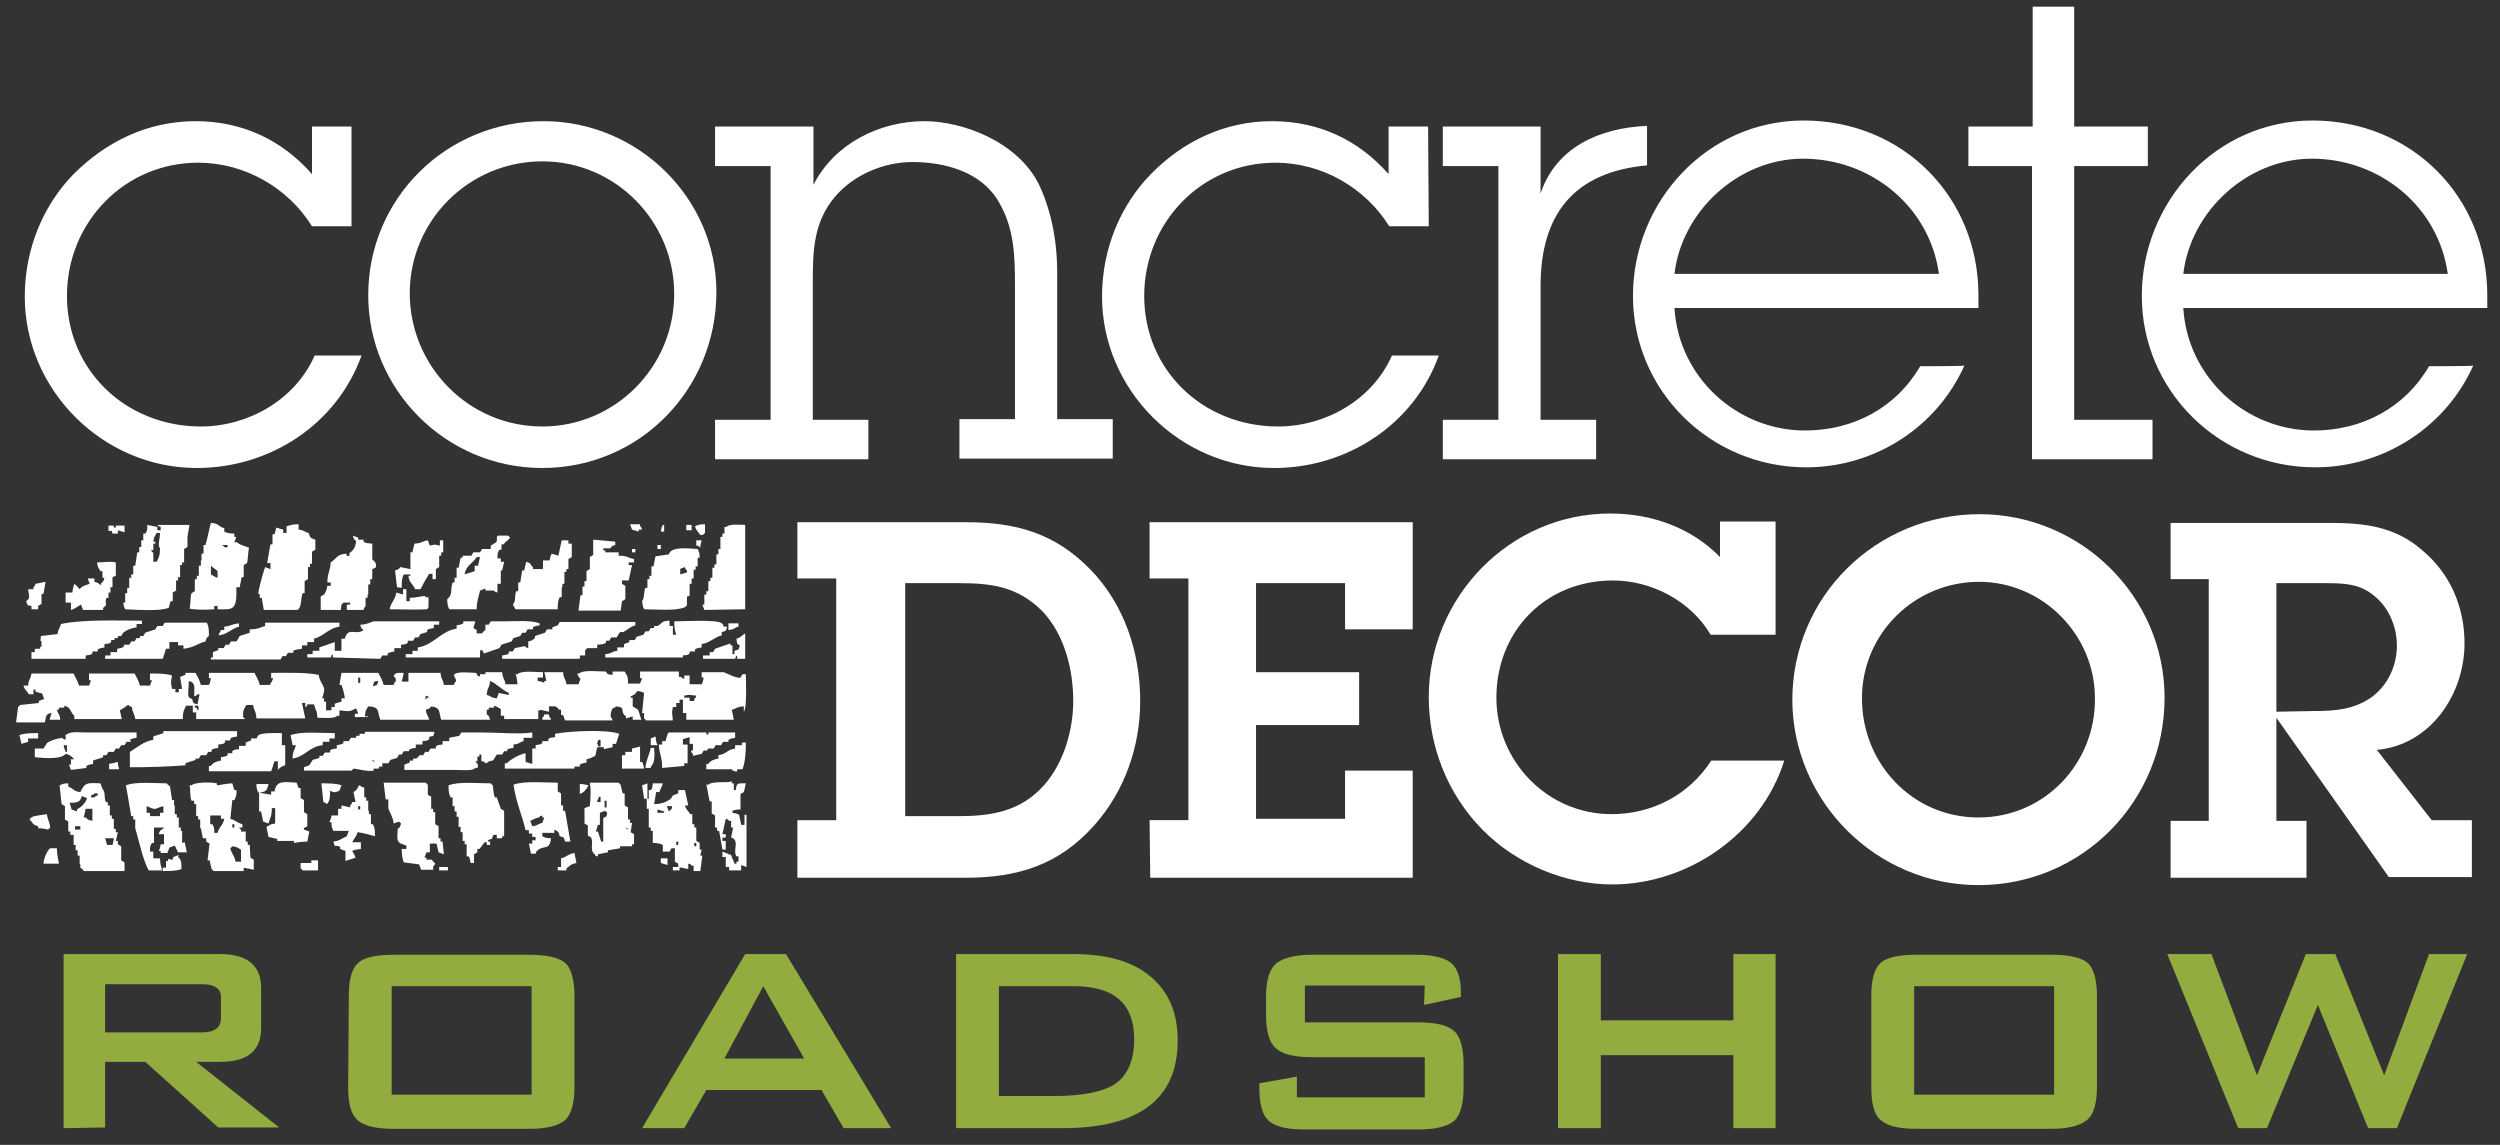
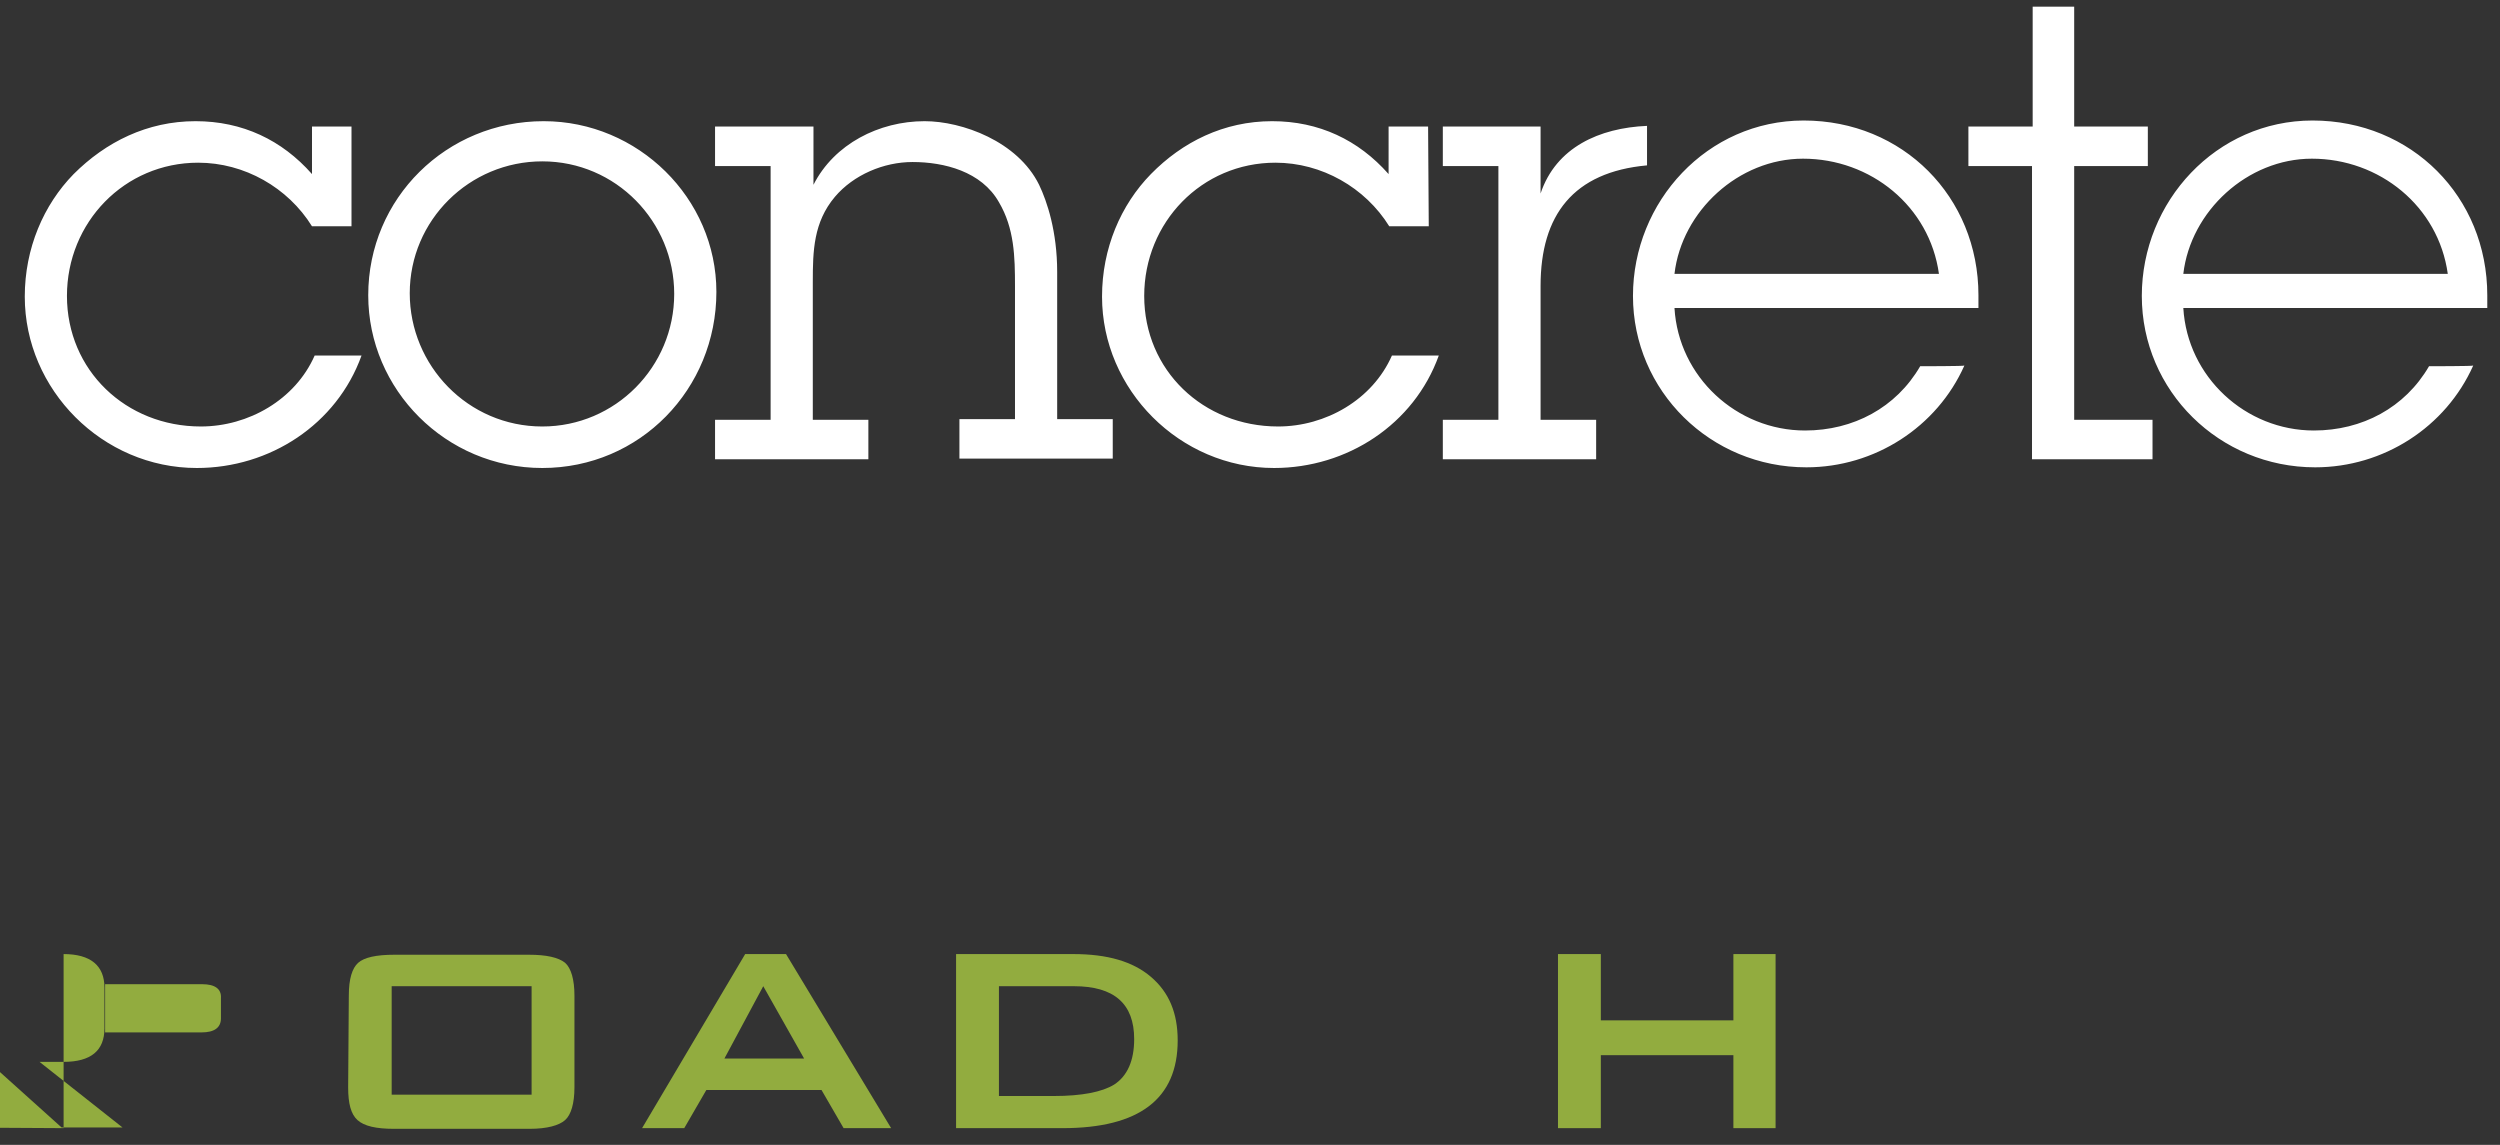
<svg xmlns="http://www.w3.org/2000/svg" version="1.1" id="Layer_1" x="0px" y="0px" viewBox="0 0 373.4 171" style="enable-background:new 0 0 373.4 171;" xml:space="preserve">
  <rect x="0" y="0" width="373.4" height="171" fill="#333333" stroke="none" />
  <style type="text/css">
	.st0{fill:#FFFFFF;}
	.st1{fill:#92AC3F;}
</style>
  <path class="st0" d="M326.1,40.9c1.1-9.4,9.6-17.2,19.2-17.2c10.1,0,18.9,7.1,20.3,17.2H326.1z M362.8,54.7  c-3.6,6.2-10,9.6-17.2,9.6c-10.2,0-18.9-8-19.5-18.3h45.4v-1.9c0-14.7-11.3-26.1-26.1-26.1c-14.4,0-25.5,12.1-25.5,26.2  c0,14.2,11.6,25.6,25.9,25.6c10.2,0,19.5-6,23.6-15.2C369.4,54.7,362.8,54.7,362.8,54.7z M309.8,24.8h11v-5.9h-11V1h-6.2v17.9H294  v5.9h9.5v43.8h18v-5.9h-11.7V24.8z M250.1,40.9c1.1-9.4,9.6-17.2,19.2-17.2c10.1,0,18.9,7.1,20.3,17.2H250.1z M286.8,54.7  c-3.6,6.2-10,9.6-17.2,9.6c-10.2,0-18.9-8-19.5-18.3h45.4v-1.9c0-14.7-11.3-26.1-26.1-26.1c-14.4,0-25.5,12.1-25.5,26.2  c0,14.2,11.6,25.6,25.9,25.6c10.2,0,19.5-6,23.6-15.2C293.4,54.7,286.8,54.7,286.8,54.7z M230.1,18.9h-14.6v5.9h8.3v37.9h-8.3v5.9  h22.9v-5.9h-8.3V42.7c0-10.6,4.9-17,15.9-18v-5.9c-7.1,0.3-13.6,3.2-15.9,10.1V18.9z M213.3,18.9h-5.9V26  c-4.5-5.1-10.4-7.9-17.4-7.9c-7.2,0-13.4,3.1-18.1,7.9c-4.5,4.6-7.3,11.1-7.3,18.3c0,13.9,11.6,25.6,25.7,25.6  c10.9,0,20.9-6.5,24.6-16.8h-7c-2.9,6.6-9.9,10.6-17,10.6c-11.2,0-20-8.4-20-19.5c0-11,8.6-19.9,19.6-19.9c6.9,0,13.4,3.7,17,9.5  h5.9L213.3,18.9L213.3,18.9z M121.4,18.9h-14.6v5.9h8.3v37.9h-8.3v5.9h22.9v-5.9h-8.3V42.1c0-4.6,0.1-8.9,3.3-12.7  c2.8-3.3,7.3-5.2,11.6-5.2c4.7,0,10.3,1.4,12.9,6c2.3,3.9,2.4,8.1,2.4,12.6v19.8h-8.3v5.9h22.9v-5.9h-8.3V40.6c0-6-1.5-10.5-2.7-13  c-3.2-6.5-11.5-9.5-17.1-9.5c-6.8,0-13.5,3.4-16.6,9.5V18.9z M81,63.7c-11.1,0-19.8-9.1-19.8-19.9c0-10.9,8.9-19.7,19.8-19.7  c11,0,19.7,9,19.7,19.8C100.7,54.8,91.9,63.7,81,63.7 M81,69.9c14.6,0,26-11.8,26-26.3c0-14-11.7-25.5-25.8-25.5  c-14.5,0-26.2,11.5-26.2,26C55,58.2,66.6,69.9,81,69.9 M52.5,18.9h-5.9V26c-4.5-5.1-10.4-7.9-17.4-7.9C22,18.1,15.8,21.2,11,26  c-4.5,4.6-7.3,11.1-7.3,18.3c0,13.9,11.6,25.6,25.7,25.6c10.9,0,20.9-6.5,24.6-16.8h-7c-2.9,6.6-9.9,10.6-17,10.6  c-11.2,0-20-8.4-20-19.5c0-11,8.6-19.9,19.6-19.9c6.9,0,13.4,3.7,17,9.5h5.9L52.5,18.9L52.5,18.9z" />
  <g>
-     <path class="st0" d="M340,106.3V87.1h7c2.8,0,5.3,0,7.5,1.8c2.3,1.8,3.5,4.7,3.5,7.5c0,3-1.3,5.8-3.6,7.6c-2.7,2-5.7,2.2-8.8,2.2   L340,106.3L340,106.3z M329.9,122.6h-5.7v8.5h20.3v-8.5H340v-15.4l16.8,23.8h12.4v-8.5h-6l-8.2-10.5c8-0.7,13.1-8.3,13.1-15.9   c0-5.4-2.1-10.4-6.3-13.9c-4.1-3.6-8.7-4.1-13.9-4.1h-23.7v8.4h5.7L329.9,122.6L329.9,122.6z M295.5,122.1c-9.8,0-17.4-8-17.4-17.8   c0-9.7,7.9-17.4,17.5-17.4c9.5,0,17.3,7.9,17.3,17.4C313,114,305.4,122.1,295.5,122.1 M295.5,132.2c15.5,0,27.8-12.5,27.8-28   c0-15.1-12.5-27.4-27.6-27.4c-15.4,0-28,12.2-28,27.8C267.8,119.8,280.3,132.2,295.5,132.2 M265.2,94.8V77.9h-8.3v5.3   c-4.3-4.4-10.2-6.5-16.4-6.5c-15.1,0-27.1,12.6-27.1,27.4c0,7.4,2.8,14.5,8,19.8c5,5.1,12.3,8.2,19.4,8.2   c11.4,0,22.3-7.6,25.7-18.5h-10.9c-3.3,5.1-8.8,8-14.9,8c-9.6,0-17.2-7.9-17.2-17.4c0-9.9,7.3-17.5,17.4-17.5   c5.7,0,11.6,3,14.6,8.1H265.2z M171.8,131.1H211v-16h-10.1v7.2h-13.3v-14h15.4v-7.9h-15.4V87.1h13.3V94H211v-16h-39.3v8.4h5.8v36.1   h-5.8L171.8,131.1L171.8,131.1z M135.1,87.1h8.1c4.9,0,8.8,0.5,12.5,4.2c3.3,3.5,4.6,8.7,4.6,13.4c0,4.3-1.4,9.2-4.3,12.5   c-3.5,4-7.9,4.7-12.9,4.7h-7.9V87.1z M119.2,131.1h25c7.8,0,14-1.9,19.3-7.9c4.5-5.1,6.8-11.7,6.8-18.5c0-7.3-2.4-14.5-7.5-19.7   c-5.3-5.4-11.1-7-18.5-7h-25.2v8.4h5.8v36.1h-5.8V131.1z" />
-   </g>
+     </g>
  <g>
-     <path class="st1" d="M9.5,168.5v-26h23.4c4,0,6.1,1.7,6.1,5v6.1c0,3.3-2,5-6.1,5h-3.6l12.4,9.8h-9.1l-10.9-9.8h-6v9.8L9.5,168.5   L9.5,168.5z M30.2,147H15.7v7.2h14.4c1.9,0,2.9-0.7,2.9-2.1v-3C33.1,147.7,32.1,147,30.2,147z" />
+     <path class="st1" d="M9.5,168.5v-26c4,0,6.1,1.7,6.1,5v6.1c0,3.3-2,5-6.1,5h-3.6l12.4,9.8h-9.1l-10.9-9.8h-6v9.8L9.5,168.5   L9.5,168.5z M30.2,147H15.7v7.2h14.4c1.9,0,2.9-0.7,2.9-2.1v-3C33.1,147.7,32.1,147,30.2,147z" />
    <path class="st1" d="M52.1,148.7c0-2.5,0.5-4.1,1.4-4.9c0.9-0.8,2.7-1.2,5.4-1.2H79c2.6,0,4.4,0.4,5.4,1.2c0.9,0.8,1.4,2.5,1.4,4.9   v13.7c0,2.4-0.5,4.1-1.4,4.9s-2.7,1.3-5.3,1.3H58.8c-2.6,0-4.4-0.4-5.4-1.3s-1.4-2.5-1.4-4.9L52.1,148.7L52.1,148.7z M58.5,163.5   h20.9v-16.2H58.5V163.5z" />
    <path class="st1" d="M95.9,168.5l15.4-26h6.1l15.7,26H126l-3.3-5.7h-17.2l-3.3,5.7H95.9z M108.2,158.1h11.9l-6.1-10.8L108.2,158.1z   " />
    <path class="st1" d="M142.8,168.5v-26h17.5c5.1,0,8.9,1.1,11.6,3.4c2.7,2.3,4,5.4,4,9.5c0,8.7-5.7,13.1-17.2,13.1H142.8z    M149.2,163.7h8.2c4.2,0,7.2-0.6,9-1.7c2-1.3,3-3.6,3-6.8c0-5.3-3-7.9-9-7.9h-11.2L149.2,163.7L149.2,163.7z" />
-     <path class="st1" d="M212.8,147.2h-17.9v5.5h16.9c2.6,0,4.4,0.4,5.4,1.3c0.9,0.8,1.4,2.5,1.4,4.9v3.6c0,2.4-0.5,4.1-1.4,4.9   s-2.7,1.3-5.4,1.3h-16.9c-2.6,0-4.4-0.4-5.4-1.3s-1.4-2.5-1.4-4.9v-0.7l5.6-1v3.1h19.1v-6H196c-2.6,0-4.4-0.4-5.4-1.3   c-1-0.8-1.5-2.5-1.5-4.9v-2.9c0-2.4,0.5-4,1.5-4.9c1-0.8,2.8-1.3,5.4-1.3h15.4c2.5,0,4.3,0.4,5.3,1.2c1,0.8,1.5,2.3,1.5,4.5v0.6   l-5.5,1.2L212.8,147.2L212.8,147.2z" />
    <path class="st1" d="M232.7,168.5v-26h6.4v9.9h19.8v-9.9h6.3v26h-6.3v-10.9h-19.8v10.9H232.7z" />
-     <path class="st1" d="M279.5,148.7c0-2.5,0.5-4.1,1.4-4.9c0.9-0.8,2.7-1.2,5.4-1.2h20.1c2.6,0,4.4,0.4,5.4,1.2   c0.9,0.8,1.4,2.5,1.4,4.9v13.7c0,2.4-0.5,4.1-1.5,4.9s-2.7,1.3-5.3,1.3h-20.1c-2.6,0-4.4-0.4-5.4-1.3c-1-0.8-1.4-2.5-1.4-4.9   L279.5,148.7L279.5,148.7z M285.9,163.5h20.9v-16.2h-20.9V163.5z" />
-     <path class="st1" d="M334.3,168.5l-10.6-26h6.6l6.8,18.1l7.3-18.1h4.4l7.3,18.1l6.7-18.1h5.7l-10.5,26h-4.3l-7.5-18.4l-7.6,18.4   H334.3z" />
  </g>
  <g>
    <g>
      <g>
-         <path class="st0" d="M16.8,79.7h0.8v-0.5c0.3,0.1,0.7,0.2,1,0.3v-1h-1.3v0.3h-0.3v-0.3h-0.8v0.8h0.5L16.8,79.7L16.8,79.7z      M25.2,90.8c0.1-0.3,0.1-0.6,0.3-1h0.3v-1.3c0.2-0.1,0.3-0.2,0.5-0.3v-1.5h0.3v-0.5h0.3v-1.8h0.3V84h0.3v-2     c0.2-0.1,0.3-0.2,0.5-0.3v-1.5H28c0.1-0.6,0.2-1.2,0.3-1.8h-4.8c0.3,0.3,0,0.1,0.5,0.3v0.5h-0.5v-0.5c-0.5-0.1-1-0.2-1.5-0.3     c0,0.7,0,0.9-0.3,1.3h-0.3v1h-0.3v1h-0.3v0.8h-0.3c-0.1,0.7-0.2,1.3-0.3,2h-0.3v1.3h-0.3v0.5h-0.3v1.5h-0.3v0.8h-0.3V90h-0.3     c0.1,0.6,0.1,0.6,0.3,1C21,91.1,23.7,91.3,25.2,90.8z M22.9,82.2v-1h0.3v-0.3h-0.3c0.1-0.8,0.2-0.7,0.5-1.3h0.5     c0,0.9-0.4,1.8,0,2.3c0,1.1-0.2,1.4-0.5,2h-0.5v-1.3c0-0.1-0.3-0.1-0.3-0.5L22.9,82.2L22.9,82.2z M32,91v-0.5h0.5V91     c0.8,0,1.9,0.1,2.3-0.3c0.6-0.6,0.5-1.8,0.5-3h0.5c0.1-0.5,0.2-1,0.3-1.5h0.3v-1.8c0.2-0.1,0.3-0.2,0.5-0.3     c0.1-0.2,0.2-2.1,0.3-2.3c-0.5-0.2-1.4-0.4-1.8-0.8H35l0.3-0.8H35v-0.5c-0.7,0-1.1-0.1-1.5-0.3v-0.5c-1-0.3-0.7-0.7-2-0.8     c-0.3,1.1-0.5,2.2-0.8,3.3h-0.3v1.3h-0.3v1H30v0.8h-0.3V86h-0.3v0.5h-0.3v1.8c-0.2,0.1-0.3,0.2-0.5,0.3c-0.2,0.5-0.1,1.8-0.3,2.3     C29.3,91.1,30.8,91.1,32,91z M34,81.4v0.3c-0.4,0.2-0.6-0.1-0.8-0.3H34z M31.5,84.5c0.3,0.3,0.7,0.5,1,0.8v1     c-0.6-0.2-0.6-0.3-1-0.5C31.5,85.7,31.5,84.5,31.5,84.5z M38.8,88.8v0.5h0.3c0.1,0.6,0.2,1.2,0.3,1.8h5c0.7-0.3,0.5-1.8,0.8-2.5     h0.3v-1.8l0.5-0.3v-1.8h0.3v-0.5h0.3v-1.8c0.2-0.1,0.3-0.2,0.5-0.3v-1.5c-0.7-0.2-0.8-0.3-1-1c-0.8-0.2-0.6-0.4-1.5-0.5v-0.8     c-0.8,0-1.1,0.1-1.8,0.3v1h-0.5v-0.5c-0.3-0.1-0.7-0.2-1-0.3c-0.2,0.3-0.1,0.6-0.3,1h-0.3v1.5h-0.3c-0.2,0.9-0.3,1.8-0.5,2.8h0.5     V85c-0.3-0.1-0.5-0.2-0.8-0.3c-0.2,0.5-1.1,3.6-1,4L38.8,88.8L38.8,88.8z M95.4,79.4v-0.3h0.5c-0.2-0.5,0-0.2-0.3-0.5v-0.3h-1.5     c0.1,0.3,0.2,0.5,0.3,0.8C94.8,79.2,95.3,79.4,95.4,79.4z M99.2,78.4H99c-0.2,0.4-0.2,0.4-0.3,1h0.5L99.2,78.4L99.2,78.4z      M103.3,78.4h-0.8v0.8h0.8V78.4z M105,79.9c0.2-0.3,0,0,0.3-0.3v-1.3c-0.7,0-1.1,0.1-1.5,0.3c0.2,0.7,0.4,0.7,0.8,1.3H105z      M111.3,91V78.4c-0.9,0-2.3-0.2-2.8,0.3h-0.3v1h-0.3v0.5h-0.3V82h-0.3v0.8h-0.3v1.5h-0.3v0.5h-0.3v1.5h-0.3v0.5h-0.3v1.5h-0.3     v0.5h-0.3v1.5h-0.3l0.3,0.8L111.3,91L111.3,91z M51,90.3c0.3-0.2,0,0,0.3-0.3h1v0.3h-0.5v0.8h2.5c0.1-0.5,0.3-0.5,0.3-0.5v-1.3     h0.3v-0.5H55v-1.5h0.3v-0.8h0.3V85l0.5-0.2c0.3-0.9-0.5-1.1-0.5-1.3v-2.3c-0.7-0.1-0.9,0-1.3-0.3v-0.3h-0.8v-0.3     c-0.3-0.1-0.5-0.2-0.8-0.3c0.2,0.6,0.1,0.5,0.5,0.8c-0.1,0.9-0.4,1.4-1,1.8V83c-0.5,0.2-0.4-0.2-0.5-0.3     c-1.4,0.1-1.4,0.7-2.3,1.3c-0.1,1.4-0.5,1.6-0.5,3h0.5v0.5h-0.5c-0.1,0.5-0.2,0.9-0.5,1.3c-0.2,0.1-0.3,0.2-0.5,0.3v2h3L51,90.3     L51,90.3z M71.2,91c0-1.3,0.3-1.8,0.5-2.8c0.3-0.1,0.5-0.2,0.8-0.3v0.3h1.3c0,0,0,0.2,0.5,0.3v-1.3h0.5v-2H75     c0.1-0.4,0.2-0.8,0.3-1.3h-0.5v-0.5h-0.5c0-0.6,0-0.9,0.3-1.3h0.3v-0.8h0.3c0.4-0.5,0.7-0.6,1-1c-0.3-0.2,0,0-0.3-0.3h-1.5     c-0.4,0.2,0,0.6-0.3,1c-0.3,0.2-0.5,0.3-0.8,0.5V82h-1.3c-0.1,0.2-0.2,0.3-0.3,0.5h-1L70.4,83h-1.3v0.3h-0.3     c-0.1,0.5-0.2,1-0.3,1.5h-0.3v1.5h-0.3V87h-0.3c-0.4,1.2,0.1,1.7-0.8,2.5c0,0.7,0.1,1.1,0.3,1.5L71.2,91L71.2,91z M71.2,83.2h0.5     c-0.1,0.4-0.2,0.8-0.3,1.3h-0.5v0.8c-0.5,0.2-1,0.3-1.5,0.5C69.6,84.4,70.6,84.2,71.2,83.2z M60,87.8c0-0.9,0-1.4,0.3-2h1V86     h-0.3c0.1,1.1,0.7,1.2,1,2h0.8c0.4-0.8,0.8-1.5,1.3-2.3h0.5v0.8h0.5V85c0.2-0.1,0.3-0.2,0.5-0.3V83h0.3v-0.5h0.3v-1.8h-0.5v0.8     c-0.9-0.2-0.6-0.2-1.5,0c-0.1-0.3-0.2-0.5-0.3-0.8c-1.1,0.2-0.7,0.4-2,0.5c-0.1,0.4-0.2,0.8-0.3,1.3h-0.3V85     c-0.5-0.1-1-0.2-1.5-0.3c-0.2,0.3-0.4,0.4-0.8,0.5c0.1,0.8,0.2,1.7,0.3,2.5L60,87.8L60,87.8z M83.3,91c0-0.8,0-1.2,0.3-1.8h0.3     v-1.5H84v-0.5h0.3v-1.8h0.3V85h0.3v-1.5c0.2-0.1,0.3-0.2,0.5-0.3v-2h-0.5v-0.5h-1c-0.2,0.8-0.3,1.5-0.5,2.3     c-0.3-0.1-0.7-0.2-1-0.3c-0.2,0.4-0.2,0.4-0.3,1h-1V85h-1.5v-0.3c-0.6-0.5-0.1-0.5-1-0.8c-0.1,0.4-0.2,0.8-0.3,1.3H78     c-0.1,0.6-0.2,1.2-0.3,1.8h-0.3v1.3h-0.3c-0.3,0.8,0,1.5-0.5,2L77,91L83.3,91L83.3,91z M92.9,89.8c0.2-0.1,0.3-0.2,0.5-0.3v-2     c-0.2-0.1-0.3-0.2-0.5-0.3v-0.5h1c0.2-0.8,0.3-1.5,0.5-2.3h-0.5V84h0.8v-0.5c-1.1-0.2-0.9-0.5-2.3-0.5v-0.5h-2v-0.3h-0.3v-0.3h1     c0.3-0.1,0-0.3,0.8-0.5v-0.5c-1.1-0.1-2.2-0.2-3.3-0.3v2.3c-0.2,0.1-0.3,0.2-0.5,0.3V85l-0.5,0.3v1.5h-0.3v0.8h-0.3v1.3h-0.3     c-0.1,0.8-0.2,1.5-0.3,2.3h6.3L92.9,89.8L92.9,89.8z M104.8,80.7H104v0.8h0.3c0.2,0.3,0,0,0.3,0.3     C104.6,81.4,104.7,81,104.8,80.7z M98.7,81.4h-0.5V82h0.5V81.4z M94.4,82v0.5h0.5V82H94.4z M96.2,91c1.9,0,4.6,0.3,6.1-0.3     l0.3-0.3v-1.3L103,89v-1.8h0.3v-0.8h0.3v-1.3h0.3v-0.5h0.3v-1.3h0.3c0-0.7-0.1-0.9-0.3-1.3c-1.5-0.1-4-0.4-4.3,0.8     c-0.7,0.1-1.3,0.2-2,0.3c-0.1,0.5-0.2,1-0.3,1.5h-0.3V86h-0.3v0.5h-0.3v1.3h-0.3c-0.3,0.7-0.1,1.5-0.5,2C96,90.4,96,90.6,96.2,91     z M101.5,85c0.3-0.1,0.5-0.2,0.8-0.3c0.2,0.5,0,0.2,0.3,0.5v0.3c-0.3,0.1-0.7,0.2-1,0.3V85z M10.3,90.3h0.3v0.8     c0.7-0.2,0.9-0.5,1.5-0.8l0.3,0.8h3v-0.3c0.9-0.7,0.1-0.5,0.5-1.5h0.3v-0.8h0.3v-0.8h0.3v-1.5l0.5-0.2v-2c-1.1-0.2-1.4,0-2.8,0     c0.1,0.8,0.2,0.8,0.5,1.3h0.3v1h0.3c-0.2,0.6-0.1,0.5-0.5,0.8v0.3c-0.4-0.2-0.4-0.4-1-0.5v-0.5h-1c0.1,0.3,0.2,0.5,0.3,0.8     c-0.6,0.2-1.1,0.3-1.5,0.8c-0.3-0.3-0.4-0.5-0.8-0.8c-0.1,0.4-0.2,0.6-0.3,1.3h-1V90h0.8V90.3z M4.7,90.5v0.5h1v-0.5l0.5-0.3     v-1.5h0.3c0.1-0.6,0.2-1.2,0.3-1.8c-0.5,0.1-1,0.2-1.5,0.3c-0.2,0.5,0,0.2-0.3,0.5V88H4.2c0.1,1.1,0.4,1.3-0.3,1.8     C4.2,90.5,4,90.4,4.7,90.5z M63.8,91c0.2-0.3,0,0,0.2-0.3v-1.5h-0.5V89c-0.2,0-1.6,0.3-2.3,0.3v0.5h-0.5V88h-0.5v0.8     c-0.3-0.1-0.7-0.2-1-0.3c-0.2,1.2-0.8,1.4-1,2.5C60.4,91,62.3,91.1,63.8,91z M6.2,95.8v0.8H6v0.3H5.2v0.5H4.7v1h8.1v-0.5     c0.6-0.1,0.6,0,1-0.3v-0.3h0.8v-0.3c0.4-0.2,0.4-0.2,1-0.3v-0.5c0.6-0.1,0.7,0,1-0.3v-0.3h0.5v-0.3h0.5v-0.3h0.5     c0.1-0.2,0.2-0.3,0.3-0.5c0.5-0.4,1.2-0.7,2-0.8v-0.5h0.8v-0.5c-4.1,0-8.8-0.2-12.1,0.5c-0.2,0.8-0.4,0.6-0.5,1.5     c-0.8,0.1-1.7,0.2-2.5,0.3C6.1,95.8,5.9,95.6,6.2,95.8z M30.7,95.8c0.2-0.6,0.1-0.5,0.5-0.8c0-0.9,0-1.4-0.3-2h-6.3     c-0.1,0.2-0.2,0.3-0.3,0.5h-0.8l-0.3,0.5c-0.5,0.2-1,0.3-1.5,0.5l-0.3,0.5h-0.5v0.3h-0.5l-0.3,0.5h-0.5c-0.1,0.2-0.2,0.3-0.3,0.5     h-0.8v0.3c-0.4,0.2-0.4,0.2-1,0.3v0.5h-1v0.5h-0.8v0.5h8.6c0.2-0.5,0.3-1,0.5-1.5h0.5v-1h1.3v0.5h0.8v0.5     C29.1,96.7,29.5,96.1,30.7,95.8z M35.8,93.1c-1.3,0.1-1.2,0.4-2.3,0.5v0.5H33c-0.2,0.5,0,0.2-0.3,0.5v0.3c1.4-0.2,1.8-1,3-1.3     V93.1z M35.3,95.8h-0.8c-0.1,0.2-0.2,0.3-0.3,0.5h-0.5l-0.3,0.5h-0.8v0.3c-0.3,0.1-0.5,0.2-0.8,0.3v0.8h-0.3v0.3h10.4     c0.1-0.2,0.2-0.3,0.3-0.5h0.5l0.3-0.5h0.8v-0.3c0.4-0.2,0.6-0.2,1.3-0.3v-0.5h0.8v-0.5h1v-0.5c1.5-0.4,2.2-1.6,3.8-1.8V93H39.6     v0.5c-0.8,0.2-1,0.5-2.3,0.5v0.5c-0.5,0.2-1,0.3-1.5,0.5C35.6,95.3,35.5,95.6,35.3,95.8z M56.8,98.4c0.1-0.2,0.2-0.3,0.3-0.5h0.8     v-0.3c0.4-0.2,0.4-0.2,1-0.3v-0.5h1v-0.5c0.6-0.1,0.7,0,1-0.3v-0.3h0.8l0.3-0.5h0.5c0.1-0.2,0.2-0.3,0.3-0.5     c0.3-0.1,0.7-0.2,1-0.3v-0.3c0.3-0.2,0.4-0.2,1-0.3v-0.5h0.8v-0.5h-9.8c-0.6,0.2-1.1,0.5-2,0.5c0.2,0.6,0.1,0.5,0.5,0.8     c-1.1,0.9-2.3-0.6-2.8,1.3h-0.5v1.8h-1v-1.3c-0.8,0.3-1.5,0.5-2.3,0.8v0.5h-1v0.5h-0.8v0.5h3.5c0.2-0.5,0-0.2,0.3-0.5v0.5     L56.8,98.4L56.8,98.4z M71.4,97.4h0.3c0.1-0.1-0.1-0.4,0.3-0.3c0.1,0.2,0.2,0.3,0.3,0.5c0.8-0.3,1.5-0.5,2.3-0.8l0.3-0.5     c0.5-0.2,1-0.3,1.5-0.5l0.3-0.5c0.3-0.1,0.7-0.2,1-0.3l0.3-0.5h0.5c0.1-0.2,0.2-0.3,0.3-0.5h0.8v-0.3c0.3-0.2,0.4-0.2,1-0.3v-0.3     c-1.3-0.5-3.6-0.3-5.3-0.3h-2c-0.1,0.2-0.2,0.3-0.3,0.5h-0.5v0.8c-0.3,0.2-0.3,0.2-0.5,0.5h-0.8v-0.5c-0.2-0.1-0.3-0.2-0.5-0.3     c0.1-0.3,0.2-0.7,0.3-1h-1.8v0.3c-0.4,0.2-0.4,0.2-1,0.3v0.5c-2.3,0.3-3.5,2.5-5.8,2.8v0.5h-0.8v0.5h-1v0.5h11.1V97.4z      M86.6,97.9h0.8v-0.8c0.3-0.2,0,0,0.3-0.3h1.5v-0.5c0.6-0.1,0.9,0,1.3-0.3v-0.3h0.5l0.3-0.5h0.8c0.2-0.3,0.3-0.5,0.5-0.8h0.5     c0.6-0.3,1-0.8,1.8-1v-0.5H83.6c-0.1,0.2-0.2,0.3-0.3,0.5c-0.3,0.1-0.5,0.2-0.8,0.3v0.3h-0.8c-0.1,0.2-0.2,0.3-0.3,0.5     c-0.5,0.2-1,0.3-1.5,0.5v0.3c-0.4,0.3-0.4,0.4-1,0.5v1c-0.5-0.2-0.2,0-0.5-0.3c-0.5,0.1-1,0.2-1.5,0.3c-0.1,0.2-0.2,0.3-0.3,0.5     H76v0.3c-0.3,0.2-0.4,0.2-1,0.3v0.5h11.6L86.6,97.9L86.6,97.9z M102,97.9c0.6-0.1,0.7,0,1-0.3v-0.3h0.8v-0.3     c0.3-0.2,0.4-0.2,1-0.3v-0.5c1.3-0.2,1.8-1,3-1.3v-0.5c0.7-0.2,0.6-0.1,0.8-0.8h-0.5c-0.2-0.5,0-0.2-0.3-0.5     c-0.6-0.6-5.7-0.3-7.1-0.3c0,0.9,0.1,1.4,0.3,2h-0.5v-1.3H100v-0.8c-1.4,0.1-0.9,0.3-1.8,0.8h-0.5v0.3h-0.5     c-0.1,0.2-0.2,0.3-0.3,0.5h-0.5l-0.3,0.5c-0.3,0.1-0.7,0.2-1,0.3c-0.1,0.2-0.2,0.3-0.3,0.5h-0.8v0.3c-0.3,0.1-0.5,0.2-0.8,0.3     v0.5h-1v0.5c-1.1,0.2-0.7,0.4-1.8,0.5v0.5H102C102,98.4,102,97.9,102,97.9z M110.3,93.1h-1.5v1c1-0.1,0.7-0.3,1.5-0.5V93.1z      M111.3,98.4v-3.8c-0.5,0.3-0.6,0.6-1.3,0.8c0.1,0.8,0,0.7,0.5,1c-0.2,0.7-0.1,0.6-0.8,0.8v0.5h-0.3v-1.3h-0.3v-0.3     c-0.8,0.3-1.5,0.5-2.3,0.8c-0.1,0.2-0.2,0.3-0.3,0.5h-0.5v0.5h-1v0.5h4.8c0.2-0.5,0-0.2,0.3-0.5v0.5L111.3,98.4L111.3,98.4z      M7.7,106.5c-0.1,0.3-0.2,0.7-0.3,1H9c-0.1-1-0.3-0.7-0.5-1.5h0.3v-0.3h0.8v-0.3c1.1,0.3,0.8,0.9,1.5,1.5v0.5h7.1     c-0.1-0.4-0.2-0.8-0.3-1.3c0.3-0.2,0.5-0.3,0.8-0.5c0.3-0.3,0-0.1,0.5-0.3c0.3,0.3,0,0.1,0.5,0.3c0.1,0.9,0.4,1,0.5,1.8h7.1     c0-1.1,0.2-1.4,0.5-2h1v1h0.5v1h7.3c-0.2-0.3,0,0-0.3-0.3c0-1.3,0.1-1,0.5-1.8h1c0.2,1.1,0.4,0.7,0.5,2h7.3     c-0.2-0.8-0.3-1.5-0.5-2.3h0.5v0.5c0.2,0.3,0.3-0.3,0.3-0.3h1c0.2,0.8,0.5,1,0.5,2c0.9,0,2.5,0.2,3-0.3h0.3v-0.8     c1.5,0.1,1.3,0.3,2.5-0.3c0.1,0.3,0.2,0.5,0.3,0.8H53v0.5h2V107h-0.5c0.1-1.1,0.2-0.9,0.5-1.5c1.8,0.1,1.3,0.7,1.8,2h7.3     c-0.2-0.8-0.4-0.6-0.5-1.5c0.6-0.2,0.5-0.1,0.8-0.5c1.5,0.2,1.1,0.9,1.5,2h7.3c-0.2-0.6-0.1-0.5-0.5-0.8V106H73v-0.3h0.8v-0.3     c0.6,0.2,0.6,0.3,1,0.5v1h0.5v0.5h5.1v-1.3h0.3V106c0.4,0.1,0.8,0.2,1.3,0.3V105H82v0.5c1.1,0,1-0.1,1.5,0.5h0.3v0.8h0.3     c0.1,0.3,0.2,0.5,0.3,0.8h7.1c-0.2-0.5,0-0.2-0.3-0.5c0-0.7,0.1-0.9,0.3-1.3c0.5-0.2,0.2,0,0.5-0.3c1.7,0.2,0.4,0.7,1.5,1.5v0.3     c0.3-0.1,0.7-0.2,1-0.3v0.5h1.3c-0.2-0.5-0.3-1-0.5-1.5c-0.3-0.2-0.5-0.3-0.8-0.5v-1.3h-0.3V104c0.5-0.2,0.7-0.3,1-0.8     c0.6,0.1,0.6,0.1,1,0.3c-0.1,1-0.2,2-0.3,3h0.3v0.8c0.3,0.2,0,0,0.3,0.3h4c-0.1-1.2-0.2-1,0-2h0.5V105h0.5v-0.5h0.5v2h0.5v1h7.1     c-0.1-0.5-0.2-1-0.3-1.5c0.9-0.2,0.5-0.4,1.8-0.5v0.8c0.5-0.6,0.3-4.4,0.3-5.6h-0.5l-0.3,0.5c-0.5,0.2-2.2-0.7-2.5-0.8h-3.3v0.8     h0.3c-0.1,0.6-0.1,0.6-0.3,1H103v-1.3h-0.8v0.5c-0.5-0.2-0.2,0-0.5-0.3h-0.3v-0.8h-5.8v1h0.3l-0.3,0.8h-1.8c0-1.3-0.1-1-0.5-1.8     h-1.8v0.5c-0.8-0.1-0.7,0-1-0.5c-1.1,0-3.4-0.3-4,0.3h-0.3c0.2,0.4,0.2,0.5,0.5,0.8l-0.3,0.8h-1.8c-0.2-1.1-0.4-0.7-0.5-1.8h-2.8     c0.1,0.4,0.2,0.8,0.3,1.3h-0.3v0.3c-0.4-0.2-0.4-0.2-1-0.3v-0.5h0.8v-0.8c-1,0-3.2-0.3-3.8,0.3h-0.3c0.2,0.4,0.2,0.8,0.3,1.5     h-1.8c-0.2-1.1-0.4-0.7-0.5-1.8h-2.5v0.3h-0.8v0.3h-0.3l-0.3-0.5c-0.8,0-2.9-0.3-3.3,0.3c-0.1,0.1,0.4,0.6,0.3,1     c0,0-0.2,0-0.3,0.5h-1.5c-0.2-1.1-0.4-0.7-0.5-1.8h-4.8v1.3h-1c0.1-0.4,0.2-0.8,0.3-1.3c-0.8,0-1.3-0.1-1.5,0.5     c0.2,0.2,0.4,0.3,0.3,0.8c0,0-0.2,0-0.3,0.5h-1.5c-0.2-0.8-0.5-1.2-0.8-1.8h-5.5c-0.1,0.6-0.2,1.2-0.3,1.8h0.3     c0.3,0.8,0.4,1.3,0.5,2h-0.5v0.5c-0.3,0.1-0.7,0.2-1,0.3v0.5h-0.5v0.5h-0.8v-1.3h-0.3v-0.5h-0.3c0-0.1,0.4-0.9,0.3-1.5     c-0.2-0.7-0.7-1.1-0.8-2c-1.9-0.4-4.7-0.3-7.1-0.3v0.8h0.3c-0.2,0.6-0.3,0.6-0.5,1h-1.5c-0.2-0.8-0.5-1.2-0.8-1.8h-6.8v0.8h0.3     c-0.1,0.6-0.1,0.6-0.3,1H30c-0.2-0.8-0.5-1.2-0.8-1.8h-1.5v0.3c-0.3,0.1-0.5,0.2-0.8,0.3c0.1,0.6,0.2,1.2,0.3,1.8h-0.5v0.5h-0.5     v-0.5h-0.5c-0.2-1-0.2-1,0-2c-0.8-0.3-2.1-0.3-3.3-0.3v1h0.3l-0.3,0.8h-1.5c-0.2-0.8-0.5-1.2-0.8-1.8h-6.8v1h0.3     c-0.1,0.3-0.2,0.5-0.3,0.8h-1.5c-0.2-0.7-0.5-1.1-0.8-1.8H4.7c-0.2,1.1-0.4,0.7-0.5,1.8H3.5c0.2,0.7,0.5,0.7,0.8,1.3H5V103h0.3     v0.3c0.3,0.1,0.7,0.2,1,0.3c0.1,0.3,0.2,0.5,0.3,0.8c-0.3,0.1-0.5,0.2-0.8,0.3v0.3c-0.9,0.1-1.8,0.2-2.8,0.3     c-0.2,0.3,0,0-0.3,0.3c-0.1,0.8-0.2,1.5-0.3,2.3h4.3C6.9,106.7,7,106.6,7.7,106.5z M102.2,103.9c1-0.2,0.6-0.1,1.8,0     c-0.2,0.5,0,0.2-0.3,0.5v0.3H103v-0.5h-0.8V103.9z M73.2,101.7c1.1,0.5,1.7,1.3,2.8,1.8v0.3c-0.5-0.1-1-0.2-1.5-0.3     c-0.1,0.3-0.2,0.5-0.3,0.8c-1-0.1-0.7-0.3-1.5-0.5C72.8,102.5,73.1,102.9,73.2,101.7z M63.6,103.9c0.5,0.2,0.2,0,0.5,0.3h-0.3     c-0.2,0.3,0,0-0.3,0.3L63.6,103.9L63.6,103.9z M56.5,101.7c-0.2,0.7-0.1,0.6-0.8,0.8C55.9,101.7,55.8,101.8,56.5,101.7z      M53.5,101.2h0.3v0.8h-0.3V101.2z M29.7,106h-0.3v-0.3h-0.3v-0.3h0.5L29.7,106L29.7,106z M28.2,101.7c1.1,0.3,0.8,1,0.8,2.3     c0.5-0.2,0.2,0,0.5-0.3h0.3c-0.1,0.5-0.2,1-0.3,1.5c-0.7-0.2-0.6-0.1-0.8-0.8c-0.5-0.2-0.2,0-0.5-0.3     C28,103.9,28.2,102.7,28.2,101.7z M81.3,106.7c-0.2,0.5,0,0.2-0.3,0.5v0.3h1.3c-0.2-0.5,0-0.2-0.3-0.5v-0.3H81.3z M5.7,109.5     c-1,0-2.1,0-2.8,0.3c0.1,0.4,0.2,0.8,0.3,1.3c0.3-0.1,0.7-0.2,1-0.3v-0.5h1.5V109.5z M19.4,110.5c0.4-0.2,0.4-0.2,1-0.3v-0.8     h-7.6c-0.9,0-2.3-0.2-2.8,0.3H9.8v0.8c-0.5-0.2-0.2,0-0.5-0.3c-0.8,0.1-1.8,0.4-2.3,0.8c-0.2,0.3-0.3,0.5-0.5,0.8H5.2v1.3     c1.1,0.1,3.9,0.4,4.6-0.5c0.6,0.1,0.9,0.4,1.3,0.8h-0.5v0.8h-0.3c0.1,0.3,0.2,0.5,0.3,0.8c0.8-0.1,1.5-0.2,2.3-0.3v-0.3     c0.4-0.2,0.4-0.2,1-0.3v-0.5c0.5-0.2,1-0.3,1.5-0.5v-0.3h0.5l0.3-0.5h0.8c0.1-0.2,0.2-0.3,0.3-0.5h0.5l0.3-0.5h0.5     c0.1-0.2,0.2-0.3,0.3-0.5h0.8C19.4,110.7,19.4,110.5,19.4,110.5z M10,112.3H9.8c-0.1-0.4-0.2-0.4-0.3-1H10L10,112.3L10,112.3z      M29.2,113.3h0.5c0.1-0.2,0.2-0.3,0.3-0.5h0.8l0.3-0.5h0.5V112c0.3-0.2,0.4-0.2,1-0.3v-0.5c0.6-0.1,0.7,0,1-0.3v-0.3h0.8v-0.3     c0.3-0.2,0.4-0.2,1-0.3v-0.8H24.4v0.3c-0.5,0.2-1,0.3-1.5,0.5v0.5c-1.4,0.2-2.5,1.2-3.5,1.8v2.3c2.8,0,5.9-0.1,8.3-0.3V114     c0.5-0.2,1-0.3,1.5-0.5C29.2,113.5,29.2,113.3,29.2,113.3z M42.6,114.3v-3h-0.5v-1.8c-1.1,0-2.8-0.1-3.5,0.3     c-0.1,0.2-0.2,0.3-0.3,0.5h-0.8v0.3c-0.3,0.1-0.5,0.2-0.8,0.3v0.5h-1v0.5c-0.6,0.1-0.7,0-1,0.3v0.3H34v0.3     c-0.3,0.2-0.4,0.2-1,0.3v0.5c-0.6,0.1-1.2,0.3-1.5,0.8h-0.3v0.8h9.3c0.2-0.5,0.3-1,0.5-1.5h0.5v1.3     C41.9,114.5,42.3,114.4,42.6,114.3z M48.2,111.3v-0.5h1v-0.5h0.8v-0.8c-2,0-5-0.3-6.6,0.3c0.1,0.5,0.2,1,0.3,1.5h0.5     c-0.2,0.8-0.5,0.9-0.5,2C45.6,113,46.2,111.5,48.2,111.3z M58.3,113.5c0.3-0.1,0.7-0.2,1-0.3c0.1-0.2,0.2-0.3,0.3-0.5H60     c0.1-0.2,0.2-0.3,0.3-0.5h0.8V112c0.3-0.2,0.4-0.2,1-0.3v-0.5h1v-0.5c0.6-0.1,0.7,0,1-0.3v-0.3c0.7-0.4,0.5,0.3,0.8-0.8H54.5v0.3     h-0.8v0.3h-0.5v0.3h-0.8c-0.1,0.2-0.2,0.3-0.3,0.5h-0.8v0.3c-0.4,0.2-0.4,0.2-1,0.3v0.5c-0.6,0.1-0.7,0-1,0.3v0.3h-0.8l-0.3,0.5     h-0.5v0.3c-0.3,0.1-0.7,0.2-1,0.3l-0.5,0.8c-0.3,0.1-0.5,0.2-0.8,0.3v0.5h7.1l0.3-0.3c0.4,0,2.2,0.5,3,0.3v-0.3h0.8v-0.3h0.5V114     H58C58.1,113.9,58.2,113.7,58.3,113.5z M55.5,113.5c0.5,0.2,0.2,0,0.5,0.3C55.5,113.6,55.8,113.8,55.5,113.5z M75.7,112     c0.3-0.2,0.4-0.2,1-0.3v-0.5c1-0.1,0.7-0.3,1.5-0.5v-0.5h1.3v-0.8c-1.9,0.3-5,0-7.6,0h-3l-0.3,0.5c-0.5,0.1-1,0.2-1.5,0.3v0.5h-1     v0.5c-0.6,0.1-0.7,0-1,0.3v0.3h-0.8c-0.1,0.2-0.2,0.3-0.3,0.5h-0.5l-0.3,0.5h-0.5l-0.5,0.5h-0.5v0.3h-0.5v0.3     c-0.3,0.1-0.5,0.2-0.8,0.3v0.8h7.8c0.9,0,2.3,0.2,2.8-0.3h0.3c0.3-0.5-0.2-0.8-0.3-1h0.3V113h0.3v-0.3h0.3v1h0.3     c0.3,0.3,0,0.1,0.5,0.3c0.4-0.5,0.6-0.2,1-0.5c0.2-0.3,0.3-0.5,0.5-0.8h0.8l0.3-0.5h0.5L75.7,112L75.7,112z M85.8,114.5h0.8v-0.3     c0.4-0.2,0.4-0.2,1-0.3v-0.5c0.6-0.1,0.8-0.3,1.3-0.5c0.1-0.4,0.2-0.8,0.3-1.3h1v0.3c0.4-0.1,0.8-0.2,1.3-0.3v-0.5h0.5     c0.2-0.5,0.3-1,0.5-1.5c-1.9-0.7-7.6-0.4-9.6,0v0.5c-0.6,0.1-0.7,0-1,0.3v0.3H81v0.3c-0.3,0.2-0.4,0.2-1,0.3v0.5h-0.5v2.3     c-0.3-0.1-0.7-0.2-1-0.3v-1.3c-1,0.2-2.2,0.9-2.8,1.5h-0.3v0.8h10.4V114.5z M89.4,110.5h0.3v1h-0.3     C89.1,110.7,89.1,111.3,89.4,110.5z M105.8,111.8h0.8l0.3-0.5h0.8c0.1-0.2,0.2-0.3,0.3-0.5h0.8v-0.3c0.4-0.2,0.4-0.2,1-0.3v-0.8     h-4v0.3h-0.3v-0.3h-5.6c-0.2,0.1-0.4,0.9-0.5,1.3h-0.5v0.5h-0.5c0.1,1.6,0.5,1.8,0.5,3.5c1.1-0.1,2.2-0.2,3.3-0.3V114h0.5v-2.8     H102v-0.8c0.3-0.1,0.7-0.2,1-0.3v1h0.5v1h-0.3c0.2,0.5,0,0.2,0.3,0.5v0.3c0.4-0.1,0.8-0.2,1.3-0.3l0.3-0.5h0.5     C105.6,112.1,105.7,111.9,105.8,111.8z M97.2,110.3v1h1c-0.2-0.4-0.2-0.6-0.3-1.3C97.7,110.1,97.4,110.2,97.2,110.3z      M110.8,111.3h-1v0.5c-1.3,0.2-1.2,0.8-2.5,1v0.5c-0.6,0.1-1.2,0.3-1.5,0.8h-0.3v0.8h3.8c0,0,0.2,0.4,0.8,0.3v-0.3h0.8     c0.4-1.1,0.5-2.4,0.5-4h-0.5C110.8,110.8,110.8,111.3,110.8,111.3z M94.4,111.8v0.5h-1v0.5h-0.5v2h3.3c-0.1-0.6-0.1-0.6-0.3-1     h-0.3v-2.3C95.3,111.6,94.8,111.7,94.4,111.8z M97.2,114.8v-0.3c0.6-0.5,0.6-1.6,0.5-2.8h-0.5c-0.2,1-0.7,1.8-0.8,3H97.2z      M17.6,113.8c-0.4,0.1-0.8,0.2-1.3,0.3v0.8h1.5C17.7,114.4,17.6,114.4,17.6,113.8z M110.6,120.9v-2.3c0.2-0.1,0.3-0.2,0.5-0.3     c0.1-0.4,0.2-0.8,0.3-1.3c-1.2,0-1.4-0.1-1.5,1h-0.3v-1h-0.3v-0.3c-0.7,0.3-2.9-0.1-3.5,0.5h-0.3c0.2,0.8,0.3,1.7,0.5,2.5h0.3     v1.8l0.5,0.3v1.8h0.3v0.5h0.3c0.2,0.9,0.3,1.8,0.5,2.8h0.5v-1.3h-0.5v-0.5h0.5v-0.5h-0.5c0.2-0.8,0.3-1.5,0.5-2.3     c0.5,0.2,0.2,0,0.5,0.3h0.3v1h0.3c-0.1,0.5-0.2,1-0.3,1.5c0.5,0.2,0.2,0,0.5,0.3c0.5,0.6-0.2,1.8,0.3,2.5h0.3v0.8h-0.3v0.3h-0.3     c-0.2-0.7-0.3-0.6-0.5-1.3c-0.7-0.2-0.6-0.3-1.3-0.5v0.8h0.5v1.5h0.5v0.5h1.8v-0.8c0.3,0.1,0.5,0.2,0.8,0.3v-7.8h-0.3v1.5h-0.5     c-0.1-0.5-0.2-1-0.3-1.5c-0.4-0.2-0.4-0.2-1-0.3v-0.3C109.7,121,109.9,120.9,110.6,120.9z M18.1,126.4c-0.2-0.1-0.3-0.2-0.5-0.3     v-0.5h-0.3c0.1-0.4,0.2-0.8,0.3-1.3h-0.3v-0.5h-0.3v-1.5h-0.3v-0.5h-0.3v-1.5h-0.3v-0.5h-0.3c-0.3-0.8,0-1.4-0.5-2     c-0.1-0.3-0.2-0.5-0.3-0.8c-2.1-0.1-2.3-0.1-3,1.3c-1.1-0.1-0.9-0.5-1.8-0.8V117c-0.7,0-0.9,0.1-1.3,0.3c0.1,0.9,0.2,1.8,0.3,2.8     c0.2,0.1,0.3,0.2,0.5,0.3v2c0.2,0.1,0.3,0.2,0.5,0.3v1.5h0.3v0.5H11v1.5h0.3v0.8h0.3v0.8h0.3v1.3H12v0.5c0.1,0.1,0.4,0.2,0.5,0.5     h6.1v-1.3c-0.2-0.1-0.3-0.2-0.5-0.3V126.4z M12,123.9h-0.8v-0.5H12V123.9z M11.5,120.9v0.3c-0.3-0.1-0.5-0.2-0.8-0.3     c-0.1-0.3-0.2-0.7-0.3-1c1.2,0,1.6-0.1,1.8-1c0.3,0.1,0.5,0.2,0.8,0.3C12.8,119.9,12.2,120.5,11.5,120.9z M13.8,122.6     c-0.6-0.1-0.7-0.2-1-0.5h-0.3c0.1-0.4,0.2-0.8,0.3-1.3h1V122.6z M14.6,118.8c-0.5,0.2-0.2,0-0.5,0.3h-0.5v-0.3     c0.5-0.2,0.2,0,0.5-0.3h0.5V118.8z M16.8,126.2h-0.8c-0.1-0.3-0.2-0.7-0.3-1h1.3C17,125.5,16.9,125.8,16.8,126.2z M27.2,125.9     v-1.8H27v-0.5h-0.3v-1.5h-0.3v-0.5h-0.3v-1.3H26v-0.8h-0.3c-0.1-0.7-0.2-1.3-0.3-2c0-0.1-0.4-0.3-0.5-0.5c-1.9,0-4.6-0.3-6.1,0.3     c0.3,1.5,0.5,3,0.8,4.6h0.3v0.5h0.3v1.3c0.6,2,1.1,4.6,2,6.3h2c-0.1-0.6-0.3-0.9-0.3-1.8h-1v-1h-0.5c0-0.7,0-0.9,0.3-1.3h0.3     v-2.3h1.5c-0.4,0.5-0.5,0.1-0.8,1h0.8v1.5h-0.5c-0.1,0.6-0.1,0.6-0.3,1h0.3v0.3h1c0.1-0.3,0.2-0.5,0.3-0.8     c0.3-0.1,0.5-0.2,0.8-0.3c0.2,0.3,0.3,0.7,0.5,1h1.3c-0.1-0.5-0.2-1-0.3-1.5L27.2,125.9L27.2,125.9z M24.4,121.4h-0.5v0.5h-1.5     v-0.5h-0.5v-1c1.6,0.7,1,0.4,2.5,0V121.4z M37.3,126.2h-0.3v-0.5h-0.3v-1.5H36v-0.3c-0.3-0.2,0,0-0.3-0.3h0.5v-0.5     c-0.8-0.2-1-0.6-1.8-0.8c0.1-0.9,0.2-1.8,0.3-2.8H35c0.2-0.3,0.4-0.9,0.3-1.5H35c-0.1-0.3-0.2-0.7-0.3-1c-0.7,0-2.1,0.3-2.3,0.3     v-0.3c-0.9-0.2-3.3-0.2-3.8,0.3h-0.3c0.2,0.5,0,1.5,0.3,2.3H29v0.5h0.3v1.8h0.3v0.5h0.3v1.3H30c0.1,0.5,0.2,1,0.3,1.5h0.5v0.5     l0.5,0.3c-0.1,0.8-0.2,1.7-0.3,2.5h0.3c0.1,0.4,0.2,0.8,0.3,1.3c0.3,0.2,0,0,0.3,0.3h4.5v-0.5c0.5,0.1,1,0.2,1.5,0.3v-1.5     l-0.5-0.3L37.3,126.2L37.3,126.2z M34.8,123.1H35v0.5h-0.3V123.1z M32.5,124.4H32c0-0.7,0-0.9-0.3-1.3h-0.3v-1.3H33v0.5h0.5     C33.3,123.3,32.7,123.5,32.5,124.4z M36,128.7h-0.8c-0.2-0.9-0.6-1.2-0.8-2c0.3-0.2,0,0,0.3-0.3c0.8,0.1,0.7,0.2,1.3,0.5     L36,128.7L36,128.7z M40.1,117.1h-1.8c0,0.7,0.1,0.9,0.3,1.3C39.7,118.3,39.9,118.1,40.1,117.1z M45.9,125.7     c0.1-0.5,0.2-1,0.3-1.5l-0.8-0.3c-0.2-0.3,0.5-0.4,0.5-0.5v-1.8l-0.5-0.3v-1.8c-0.2-0.1-0.3-0.2-0.5-0.3v-1.5h-0.3     c-0.1-0.3-0.2-0.5-0.3-0.8c-1.9-0.1-3-0.4-3.3,1.3h-0.5v0.5c-0.6-0.1-1.2-0.2-1.8-0.3v2.8h0.3c0.1,0.5,0.2,1,0.3,1.5l0.8,0.3     c0.2-0.8,0.5-1,0.5-2.3h0.5v2.3c-0.8,0.1-0.7,0.2-1.3,0.5c0.1,0.5,0.2,1,0.3,1.5c0.4,0.1,0.8,0.2,1.3,0.3v0.3h2.5v0.3     C44.5,125.8,45.2,125.7,45.9,125.7z M50.7,118.1l0.3-0.8c-0.7-0.3-2-0.3-3-0.3c0.1,0.9,0.2,1.8,0.3,2.8c0.5,0.2,0.2,0,0.5,0.3     c0.5-0.4,0.5-1.1,0.5-2C49.9,118.4,50,118.4,50.7,118.1z M66.1,125.7h-0.3v-0.5h-0.3v-1.8c-0.2-0.1-0.3-0.2-0.5-0.3v-1.8h-0.3     v-0.5h-0.3v-1.8c-0.2-0.1-0.3-0.2-0.5-0.3v-1.5c-0.3-0.2,0,0-0.3-0.3h-6.3c0.1,0.8,0.2,1.7,0.3,2.5H58v1.3     c0.2,0.7,0.7,1.3,0.8,2.3c0.3-0.1,0.5-0.2,0.8-0.3c0.2,0.3,0,0,0.3,0.3c-0.2,0.6-0.1,0.5-0.5,0.8c-0.1,2-0.2,2,1.3,2.5v0.5H60     c0,0.9,0.1,1.4,0.3,2c0.8,0.1,1.5,0.2,2.3,0.3l0.3,0.8h1.8v-0.5c0.3-0.3,0.1,0,0.3-0.5c-0.3-0.1-0.4-0.4-0.5-0.5h-0.8v-0.3h-0.3     l0.3-0.8h0.5v-1.3h1c0.1,0.4,0.2,0.8,0.3,1.3l0.8,0.3L66.1,125.7L66.1,125.7z M74.2,119.1h-0.3c-0.2-0.6-0.2-1-0.3-1.8     c-0.3-0.2,0,0-0.3-0.3c-2,0-4.8-0.3-6.3,0.3c0,0.8,0,1.2,0.3,1.8h0.3v1.3h0.3v0.8h0.3v0.8h0.3v1.5h0.3v0.8h0.3v1.3h0.3v0.5h0.3     v1.8h0.3c0.2,0.4,0.2,0.4,0.3,1h0.5v-1.3c0.2-0.1,0.3-0.2,0.5-0.3v-0.5h0.3c0.3-0.3,0.5-0.7,0.8-1h0.5v-0.3     c0.7-0.4,0.4,0.2,0.8-0.8h0.5v0.5h0.8v-0.3h0.3v-3.8c-0.2-0.1-0.3-0.2-0.5-0.3L74.2,119.1L74.2,119.1z M83.6,124.9     c0.7,0.2,0.6,0.1,0.8,0.8h0.8c-0.3-1.5-0.5-3-0.8-4.6h-0.3v-0.8h-0.3v-1.8l-0.5-0.3v-1.3c-2,0-5-0.3-6.6,0.3     c0.3,2.4,1.3,4.6,1.8,6.8H79v0.5h0.5v0.5H80v0.5h-0.5v0.5H79c0.1,0.5,0.2,1,0.3,1.5H80c0.2-0.5,0-0.2,0.3-0.5     c0.9-0.8,1.8,0.1,2-1.8c-0.7,0-0.9-0.1-1.3-0.3v-0.5h1.8v-0.5C83.5,124.3,83.4,124.2,83.6,124.9z M81,122.9     c-0.8,0.2-0.6,0.4-1.5,0.5c-0.1-0.3-0.2-0.5-0.3-0.8c0.5-0.2,0.7-0.4,1.3-0.5c0.3-0.3,0-0.1,0.5-0.3v0.3h0.3     C81.2,122.4,81.1,122.6,81,122.9z M86.6,117.1v1.5c0.7-0.3,0.9-0.6,1.3-1.3C87.4,117.2,87.2,117.1,86.6,117.1z M94.4,122.9h-0.3     v-0.5h-0.3v-1.8l-0.5-0.3v-1.8h-0.3c-0.1-0.4-0.2-0.8-0.3-1.3c-0.3-0.2,0,0-0.3-0.3h-4.3c0.2,1.3,0.1,2.2,0,3.5     c-0.3,0.1-0.5,0.2-0.8,0.3v2.3c0.2,0.1,0.3,0.2,0.5,0.3v1.5c0.2,0.1,0.3,0.2,0.5,0.3c0.4,1-0.3,1.7,0.5,2.5     c0.2,0.1,0,0.3,0.5,0.3v-0.3c0.5-0.1,1-0.2,1.5-0.3v-0.3c0.6-0.1,1.2-0.2,1.8-0.3v-0.3h1.8v-0.3h0.3v-1.5l-0.5-0.3L94.4,122.9     L94.4,122.9z M89.4,119.3v-0.3h0.3v0.8h-0.5C89.3,119.3,89.1,119.6,89.4,119.3z M90.6,121.9c-0.2,0.1-0.3,0.2-0.5,0.3v3.5h-0.3     c-0.2-0.5-0.3-1-0.5-1.5h-0.3c0.1-0.3,0.2-0.7,0.3-1h0.3v-1.8c0.3-0.1,0.5-0.2,0.8-0.3c0.2,0.3,0,0,0.3,0.3L90.6,121.9     L90.6,121.9z M90.6,120.6h-0.3v-1h0.3V120.6z M93.4,123.6c0.5,0.2,0.2,0,0.5,0.3C93.4,123.7,93.7,123.9,93.4,123.6z M96.2,119.3     h0.5v-2.3c-0.3,0.1-0.5,0.2-0.8,0.3C96,118,96.1,118.7,96.2,119.3z M104.8,126.9h-0.3v-1c-0.2-0.1-0.3-0.2-0.5-0.3v-2h-0.3v-0.5     h-0.3v-1.5h-0.3c-0.3-0.5-0.6-0.6-0.8-1.3h0.5c-0.2-0.8-0.3-1.5-0.5-2.3h-1v0.5c-0.3,0.1-0.5,0.2-0.8,0.3     c-0.1,0.2-0.2,0.3-0.3,0.5c-0.7,0.5-1.4,0.8-2.5,0.8c0.1-0.6,0.2-1.2,0.3-1.8h0.5c0.2-0.7,0.3-0.6,0.5-1.3h-1.5     c-0.1,0.6,0,0.7-0.3,1h-0.3v1.3h-0.3v1.5h0.3v2.8h0.3v0.5h0.3v1.8c0.7,0,1.1,0.1,1.5,0.3v1h1l0.3-0.5h0.5v2     c0.2,0.1,0.3,0.2,0.5,0.3v0.5c0.5,0.1,1,0.2,1.5,0.3V129c0.5,0.1,0.2,0,0.5,0.3h0.3v0.8h1c0.1-0.8,0.2-1.5,0.3-2.3h-0.3     L104.8,126.9L104.8,126.9z M99.2,121.4h-1v-0.5c0.3,0.1,0.7,0.2,1,0.3V121.4z M100.2,120.9c-0.2,0.3,0,0-0.3,0.3l-0.3-0.8h0.8     C100.3,120.9,100.5,120.6,100.2,120.9z M101.2,126.2H101v-0.5h0.3V126.2z M104,126.4h-0.3v-0.5h0.3V126.4z M56,124.9     c0-0.8,0-1.2-0.3-1.8h-0.3v-1.5h-0.3v-0.5H55v-1.5h-0.3v-0.5h-0.3v-1.5h-0.3c-0.3-0.3,0-0.1-0.5-0.3c-0.2,0.5-0.3,0.7-0.8,1     c0.1,0.5,0.2,1,0.3,1.5h-0.5c-0.2,0.5,0,0.2-0.3,0.5v0.3c-0.4-0.1-0.8-0.2-1.3-0.3v0.5h-0.5v1h-1c0,0.5-0.3,0.9-0.3,1h0.3     c0,0.7,0.1,0.9,0.3,1.3h2.3c-0.1,0.3-0.2,0.5-0.3,0.8c-0.7,0.3-1.1,0.7-2,0.8c0.3,1.2,0.2,0.3,1,0.8v0.3c0.3,0.1,0.5,0.2,0.8,0.3     v1.5c0.5-0.2,1-0.3,1.5-0.5c-0.2-0.6-0.3-0.6-0.5-1c0.4-0.2,0.6-0.2,1.3-0.3v-1h-1.3c0.3-0.6,0.6-0.8,0.8-1.5     C54.3,124.4,55.2,124.7,56,124.9z M53.5,120.4h0.3v0.5h-0.3V120.4z M7.2,123.9c0.2-0.3,0,0,0.3-0.3c-0.1-0.9-0.4-1.2-0.5-2     c-0.4,0.1-2,0.2-2.3,0.5c-0.3,0.2,0,0-0.3,0.3c0.5,0.4,0.4,0.8,1.3,1v0.3C6.2,123.7,6.7,123.8,7.2,123.9z M72.7,126.2h0.5v-0.5     h-0.5V126.2z M7.5,126.7c-0.4,0.2-1,1.6-1,2.3h2.3c-0.1-0.7-0.3-1.3-0.3-2.3H7.5z M83.8,128.2v1.3h-0.5v0.5h1.3v-0.3     c0.6-0.4,0.5-0.6,1.5-0.8c-0.1-0.5-0.2-1-0.3-1.5C84.7,127.6,84.7,128,83.8,128.2z M26.7,127.7c-0.3,0.1-0.5,0.2-0.8,0.3     c-0.3,0.8,0,0.3-0.8,0.3v0.3h-0.3v1h-0.5v0.5c1,0,2.1,0,2.8-0.3c0-0.9,0-1.4-0.5-1.8L26.7,127.7L26.7,127.7z M98.7,128.9     c0.3,0.1,0.7,0.2,1,0.3v-1h-1V128.9z M46.4,128.9h-1.5v0.8c0.3,0.2,0,0,0.3,0.3h2.3v-1.5h-1V128.9z M65.6,130h1.3v-0.5h-1.3V130z      M100.5,130h1v-0.5h-1V130z" />
-       </g>
+         </g>
    </g>
  </g>
</svg>